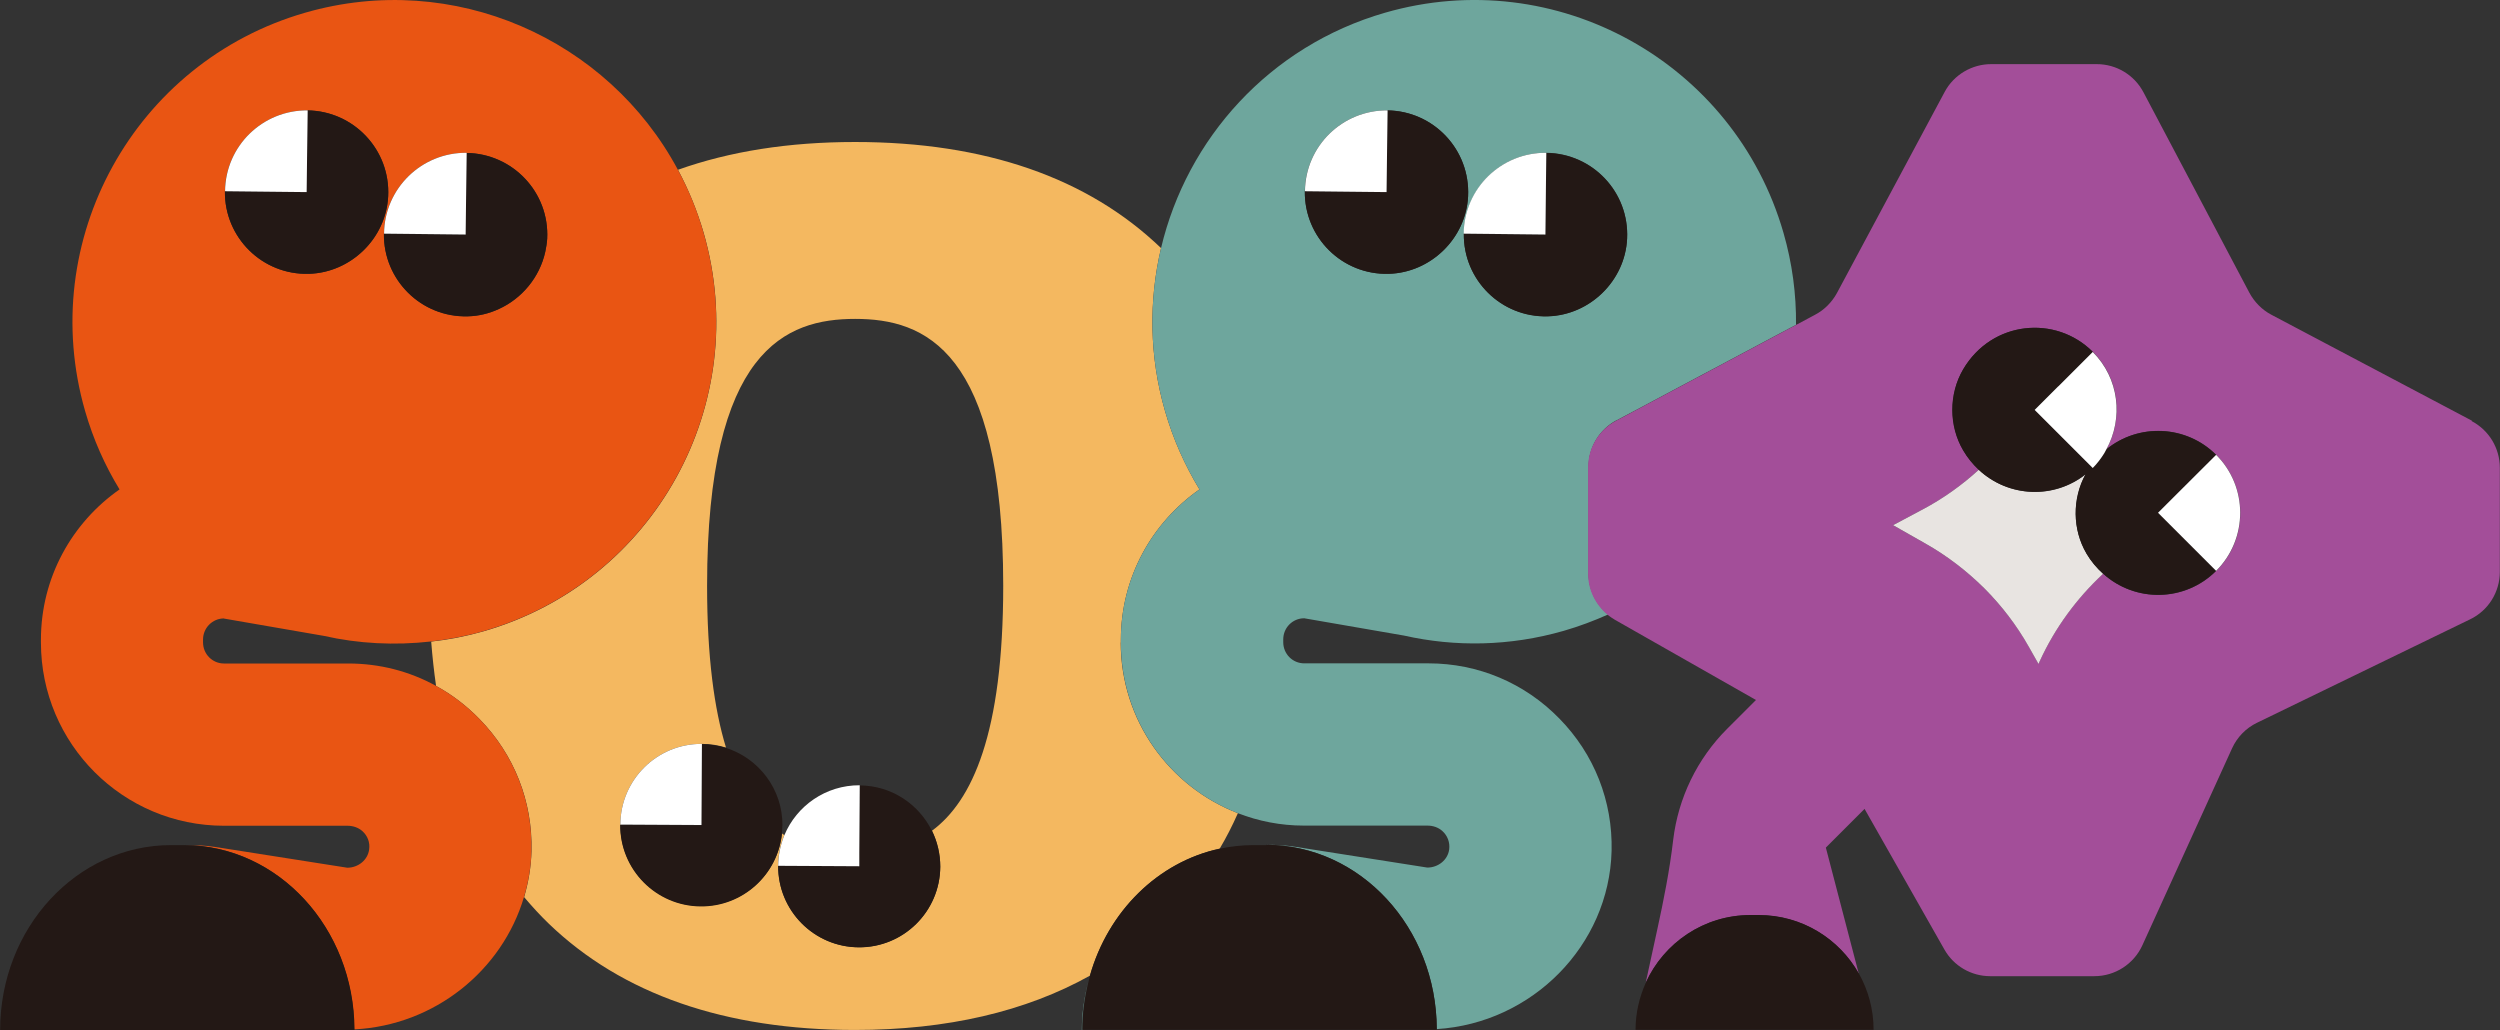
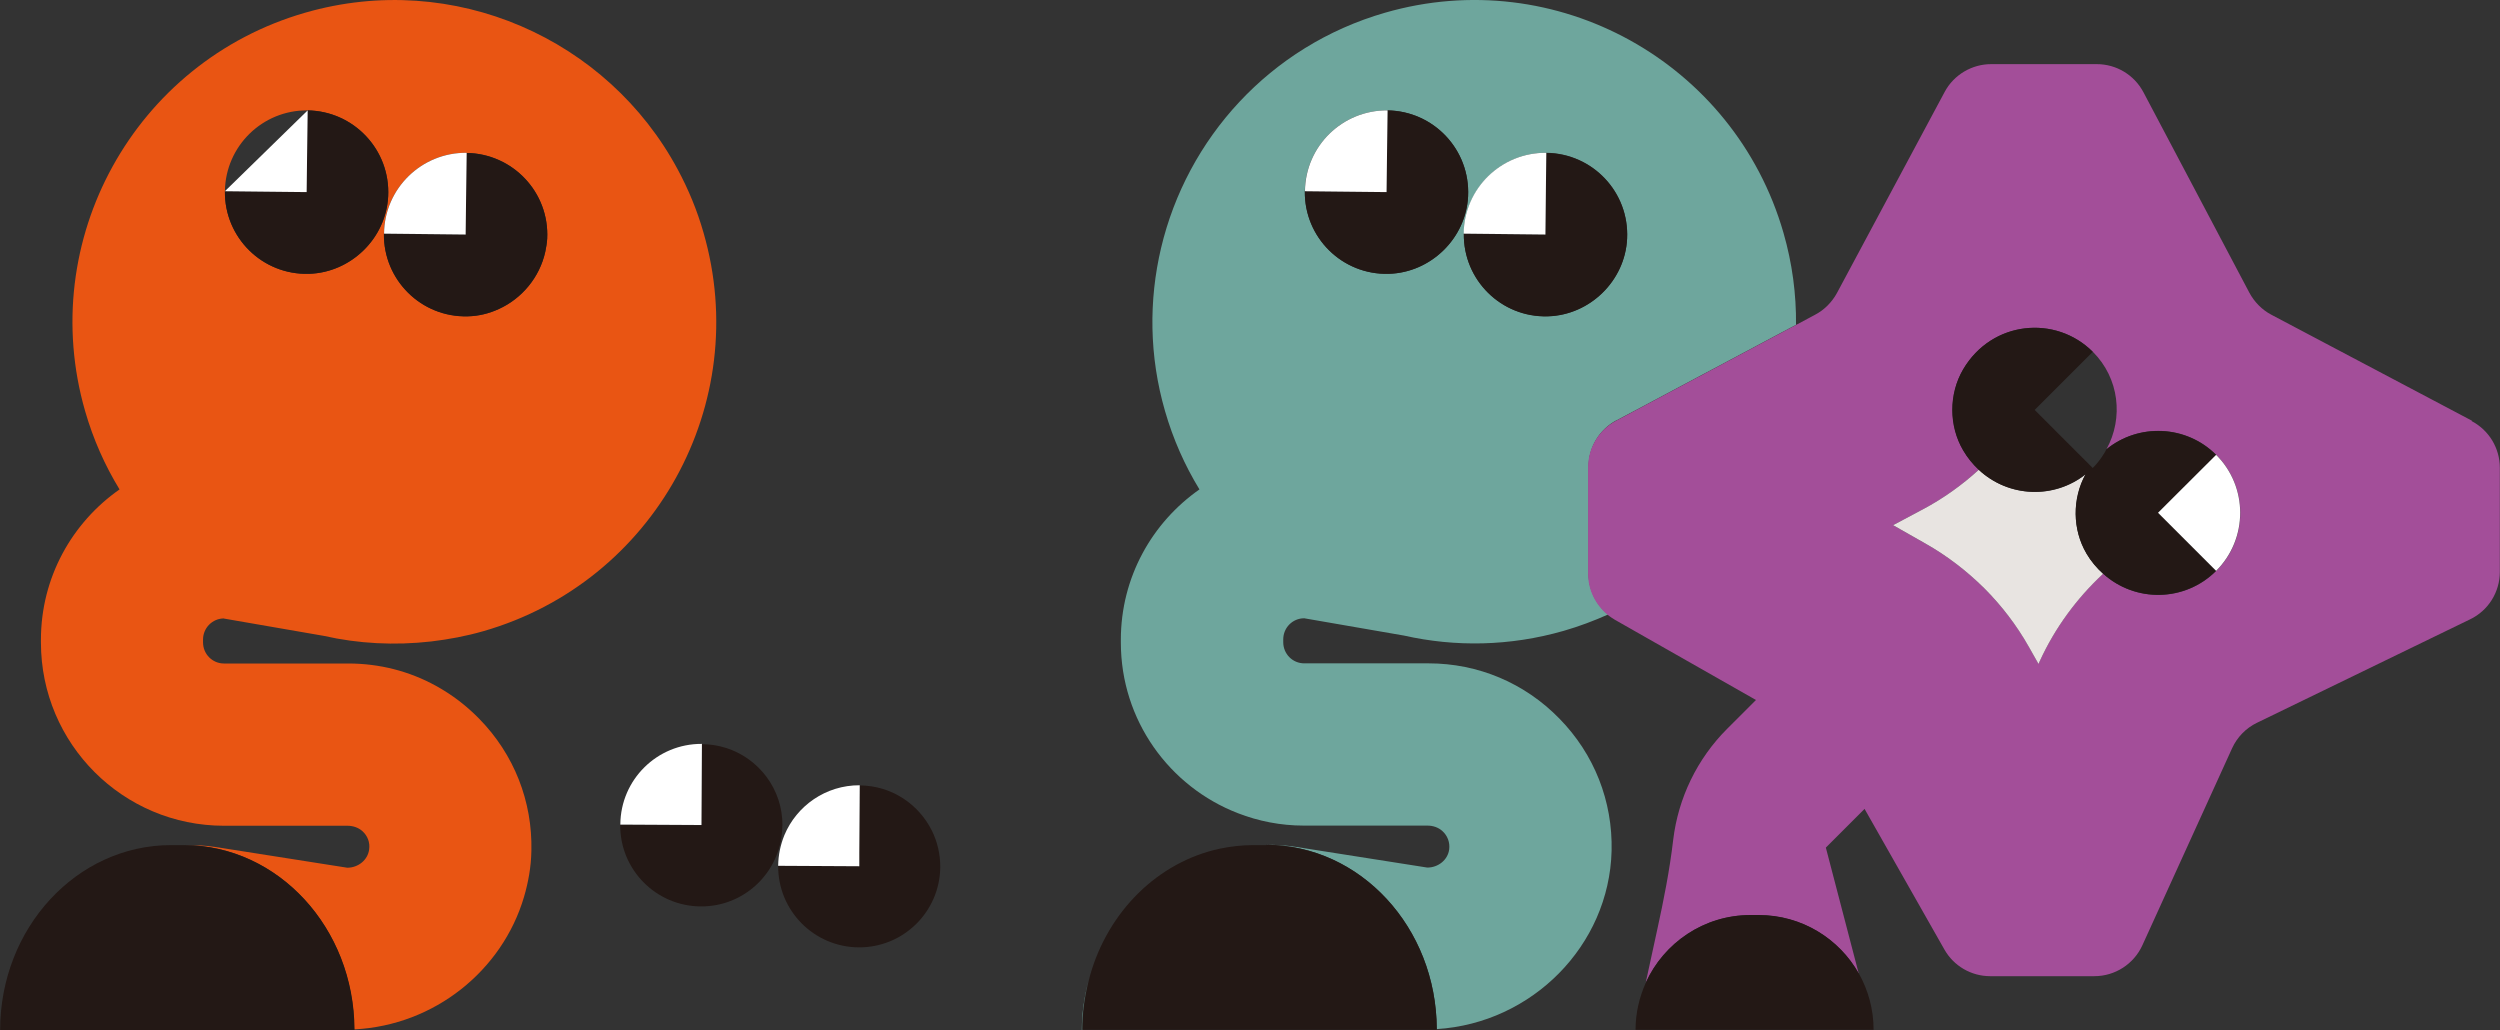
<svg xmlns="http://www.w3.org/2000/svg" id="_圖層_1" data-name="圖層_1" viewBox="0 0 169.18 69.71">
  <rect x="0" y="0" width="169.18" height="69.71" fill="#333333" stroke="none" />
-   <path d="M75.85,43.48v-.19c0-4.21,2.11-7.93,5.32-10.17-.98-1.62-1.78-3.39-2.33-5.3-1.08-3.73-1.1-7.51-.27-11.03-4.96-4.77-11.93-7.18-20.71-7.18-4.47,0-8.47.63-11.98,1.88.71,1.33,1.3,2.76,1.74,4.27,3.33,11.56-3.33,23.63-14.89,26.96-1.18.34-2.37.57-3.55.7.08,1.03.19,2.03.33,3,1.07.58,2.05,1.33,2.93,2.23,2.36,2.41,3.61,5.59,3.53,8.95-.03,1.08-.21,2.11-.5,3.11.53.63,1.08,1.23,1.67,1.8,4.96,4.77,11.93,7.19,20.72,7.19,6.24,0,11.55-1.25,15.89-3.67,1.24-4.36,4.61-7.7,8.79-8.6.45-.76.86-1.56,1.23-2.4-4.63-1.79-7.93-6.28-7.93-11.55M63.07,56.22c.36.74.56,1.56.56,2.43-.02,3.03-2.49,5.47-5.52,5.45-3.03-.02-5.47-2.49-5.45-5.52,0-.73.16-1.43.42-2.07-.06-.03-.11-.07-.16-.11-.29,2.77-2.64,4.92-5.49,4.91-3.03-.02-5.47-2.49-5.45-5.52.02-3.03,2.49-5.47,5.52-5.45.57,0,1.11.09,1.63.25-.8-2.61-1.28-6.15-1.28-10.95,0-16.01,5.35-18.06,10.02-18.06s10.02,2.05,10.02,18.06c0,10.01-2.1,14.56-4.81,16.57" fill="#f4b860" />
  <path d="M15.16,41.86l6.75,1.17c2.34.53,4.79.66,7.26.38,1.18-.14,2.37-.36,3.55-.7,11.56-3.33,18.23-15.4,14.89-26.96-.43-1.51-1.02-2.93-1.74-4.27C41.13,2.63,30.7-2.04,20.65.86,9.1,4.19,2.43,16.26,5.76,27.82c.55,1.91,1.34,3.68,2.33,5.3-3.21,2.24-5.32,5.96-5.32,10.17v.19c0,6.85,5.55,12.4,12.39,12.4h8.36c.36,0,.73.12,1,.36.36.32.53.78.46,1.25-.09.7-.73,1.23-1.48,1.23l-8.9-1.4c-.72-.11-1.43-.14-2.13-.14,6.35.04,11.48,5.6,11.5,12.48,5.43-.27,10.02-3.98,11.49-8.96.29-.99.48-2.03.5-3.11.08-3.36-1.17-6.54-3.53-8.95-.88-.9-1.86-1.64-2.93-2.23-1.8-.99-3.82-1.51-5.93-1.51h-8.41c-.79,0-1.42-.64-1.42-1.43v-.19c0-.79.64-1.43,1.42-1.43M31.57,10.35c3.12.04,5.62,2.66,5.46,5.81-.02.3-.07.59-.13.88-.38,1.72-1.57,3.16-3.14,3.87-.65.3-1.36.48-2.1.49-3.15.09-5.72-2.46-5.68-5.59.04-3.05,2.54-5.5,5.59-5.47M20.81,7.47c3.12.04,5.62,2.66,5.46,5.81-.14,2.84-2.52,5.17-5.37,5.25-3.15.09-5.72-2.46-5.68-5.59.04-3.05,2.54-5.5,5.59-5.47" fill="#e95513" />
  <path d="M109.37,28.46l12.17-6.48c.02-2.06-.25-4.15-.85-6.23-3.33-11.55-15.4-18.23-26.96-14.89-7.83,2.26-13.41,8.53-15.16,15.93-.83,3.52-.81,7.3.27,11.03.55,1.91,1.34,3.68,2.33,5.3-3.21,2.24-5.32,5.96-5.32,10.17v.19c0,5.27,3.29,9.76,7.92,11.55,1.39.54,2.89.84,4.47.84h8.36c.37,0,.73.12,1,.36.36.32.53.78.47,1.25-.09.7-.73,1.23-1.48,1.23l-8.9-1.4c-.67-.11-1.34-.14-1.99-.14,6.36.02,11.51,5.59,11.53,12.47,6.44-.4,11.67-5.65,11.83-12.06.08-3.36-1.17-6.54-3.53-8.95-2.35-2.41-5.5-3.74-8.86-3.74h-8.41c-.79,0-1.42-.64-1.42-1.43v-.19c0-.79.63-1.43,1.42-1.43l6.75,1.17c3.46.78,7.16.73,10.81-.32,1.04-.3,2.05-.68,3.01-1.11-.83-.67-1.33-1.69-1.33-2.78v-7.21c0-1.32.73-2.53,1.89-3.15M93.98,18.53c-3.15.09-5.72-2.46-5.68-5.59.04-3.05,2.54-5.5,5.59-5.47,3.12.04,5.61,2.66,5.46,5.81-.14,2.84-2.52,5.17-5.37,5.25M104.74,21.4c-3.15.09-5.72-2.46-5.68-5.59.04-3.05,2.54-5.5,5.59-5.47,3.12.04,5.62,2.66,5.46,5.81-.14,2.84-2.52,5.17-5.37,5.25" fill="#6ea69d" />
  <path d="M73.24,69.7c0-1.13.15-2.21.41-3.25-.28,1.04-.44,2.12-.44,3.25h.03Z" fill="#6ea69d" />
  <path d="M167.28,28.47l-13.57-7.17c-.63-.33-1.15-.86-1.49-1.49l-7.17-13.57c-.62-1.17-1.83-1.9-3.16-1.9h-7.14c-1.31,0-2.53.72-3.15,1.88l-7.29,13.61c-.34.62-.85,1.14-1.48,1.47l-1.29.69-12.17,6.48c-1.17.62-1.9,1.83-1.9,3.15v7.21c0,1.09.5,2.1,1.33,2.78.15.12.31.23.48.33l9.55,5.43-1.95,1.95c-2.03,2.03-3.31,4.68-3.65,7.51-.24,2.05-.64,4.07-1.08,6.08l-.78,3.59c1.22-2.69,3.93-4.57,7.08-4.57h.56c2.91,0,5.45,1.6,6.78,3.97l-2.23-8.54,2.62-2.62,5.4,9.51c.63,1.12,1.82,1.81,3.1,1.81h7.05c1.4,0,2.67-.82,3.25-2.09l6.07-13.33c.34-.75.94-1.37,1.69-1.73l14.42-7c1.23-.59,2.01-1.84,2.01-3.21v-7.04c0-1.33-.73-2.54-1.9-3.16M149.97,38.64c-2.1,2.1-5.47,2.16-7.65.18-1.78,1.66-3.25,3.66-4.28,5.9l-.09.2-.65-1.15c-.82-1.45-1.84-2.78-3.02-3.96-1.18-1.18-2.52-2.2-3.97-3.02l-2.2-1.25,2.03-1.08c1.38-.73,2.64-1.64,3.77-2.67-.4-.37-.76-.8-1.05-1.31-.98-1.67-.98-3.83,0-5.49,1.94-3.3,6.26-3.69,8.77-1.18,1.79,1.79,2.08,4.48.92,6.59,2.18-1.77,5.4-1.65,7.43.38,2.17,2.17,2.17,5.69,0,7.85" fill="#a34e99" />
  <path d="M141.2,37.46c-.96-1.62-.97-3.71-.06-5.36-2.13,1.69-5.21,1.58-7.23-.31-1.14,1.04-2.4,1.94-3.77,2.67l-2.03,1.08,2.2,1.25c1.45.82,2.78,1.84,3.97,3.02,1.18,1.18,2.2,2.52,3.02,3.97l.65,1.15.09-.2c1.03-2.25,2.5-4.24,4.28-5.9-.42-.38-.8-.83-1.12-1.36" fill="#e8e4e1" />
  <path d="M52.95,55.87c.02-2.46-1.6-4.56-3.83-5.26-.51-.16-1.06-.25-1.63-.25l-.03,5.49-5.49-.03c-.02,3.03,2.42,5.5,5.45,5.52,2.85.02,5.2-2.14,5.49-4.91.02-.18.03-.36.03-.55" fill="#231815" />
  <path d="M58.18,53.14l-.03,4.57v.91s-5.49-.03-5.49-.03c-.02,3.03,2.42,5.5,5.45,5.52,3.03.02,5.5-2.42,5.52-5.45,0-.87-.2-1.7-.56-2.43-.89-1.81-2.74-3.07-4.9-3.08" fill="#231815" />
  <path d="M20.81,7.47l-.06,5.53-5.53-.06c-.04,3.13,2.53,5.68,5.68,5.59,2.85-.08,5.23-2.4,5.37-5.25.15-3.15-2.34-5.77-5.46-5.81" fill="#231815" />
  <path d="M31.57,10.35l-.06,5.53-5.53-.06c-.04,3.13,2.53,5.68,5.68,5.59.74-.02,1.45-.2,2.1-.5,1.57-.72,2.76-2.15,3.14-3.87.06-.29.11-.58.13-.88.16-3.15-2.34-5.77-5.46-5.81" fill="#231815" />
  <path d="M93.89,7.47l-.06,5.53-5.53-.06c-.04,3.13,2.53,5.68,5.68,5.59,2.85-.08,5.23-2.4,5.37-5.25.15-3.15-2.33-5.77-5.46-5.81" fill="#231815" />
  <path d="M104.65,10.35l-.06,5.53-5.53-.06c-.04,3.13,2.53,5.68,5.68,5.59,2.85-.08,5.23-2.4,5.37-5.25.15-3.15-2.33-5.77-5.46-5.81" fill="#231815" />
  <path d="M146.04,34.71l.62-.62,3.31-3.3c-2.03-2.03-5.25-2.16-7.43-.38-.05.09-.08.18-.14.26-.22.35-.47.7-.78,1l-.13-.13-3.8-3.8,1.6-1.6,2.33-2.33c-2.51-2.51-6.82-2.12-8.77,1.18-.98,1.67-.98,3.83,0,5.49.3.51.66.94,1.05,1.31,2.02,1.88,5.1,1.99,7.23.3-.91,1.65-.89,3.74.06,5.36.31.53.69.98,1.12,1.36,2.18,1.98,5.55,1.92,7.65-.18l-3-3-.93-.93Z" fill="#231815" />
  <path d="M41.98,55.8l5.49.03.03-5.49c-3.03-.02-5.5,2.42-5.52,5.45" fill="#fff" />
  <path d="M53.08,56.52c-.26.64-.41,1.33-.42,2.07l5.49.03v-.91s.03-4.57.03-4.57c-2.3-.01-4.27,1.39-5.1,3.38" fill="#fff" />
-   <path d="M15.22,12.94l5.53.06.07-5.53c-3.05-.03-5.56,2.41-5.59,5.47" fill="#fff" />
+   <path d="M15.22,12.94l5.53.06.07-5.53" fill="#fff" />
  <path d="M25.98,15.81l5.53.06.07-5.53c-3.05-.03-5.56,2.41-5.59,5.47" fill="#fff" />
  <path d="M88.3,12.94l5.53.06.07-5.53c-3.05-.03-5.56,2.41-5.59,5.47" fill="#fff" />
  <path d="M99.05,15.81l5.53.06.06-5.53c-3.05-.03-5.56,2.41-5.59,5.47" fill="#fff" />
  <path d="M149.97,30.78l-3.31,3.3-.62.62.93.93,3,3c2.17-2.17,2.17-5.69,0-7.85" fill="#fff" />
-   <path d="M139.29,26.14l-1.6,1.6,3.8,3.8.13.13c.31-.31.56-.65.78-1,.05-.08.09-.17.14-.26,1.16-2.11.87-4.8-.92-6.59l-2.33,2.33Z" fill="#fff" />
  <path d="M12.48,57.19s-.05,0-.07,0h-.83c-6.39,0-11.57,5.61-11.57,12.52h23.98s0-.03,0-.04c-.02-6.87-5.16-12.44-11.5-12.48" fill="#231815" />
  <path d="M85.69,57.19s-.03,0-.04,0h-.83c-.78,0-1.54.09-2.27.24-4.19.9-7.56,4.24-8.79,8.6-.04.13-.06.28-.1.41-.26,1.04-.41,2.12-.41,3.25,0,0,0,0,0,0h23.98s0-.03,0-.05c-.03-6.88-5.17-12.44-11.53-12.47" fill="#231815" />
  <path d="M125.8,65.89c-1.33-2.37-3.87-3.97-6.78-3.97h-.56c-3.15,0-5.85,1.88-7.08,4.57-.44.98-.7,2.06-.7,3.2h16.11c0-1.38-.36-2.67-.99-3.8" fill="#231815" />
</svg>